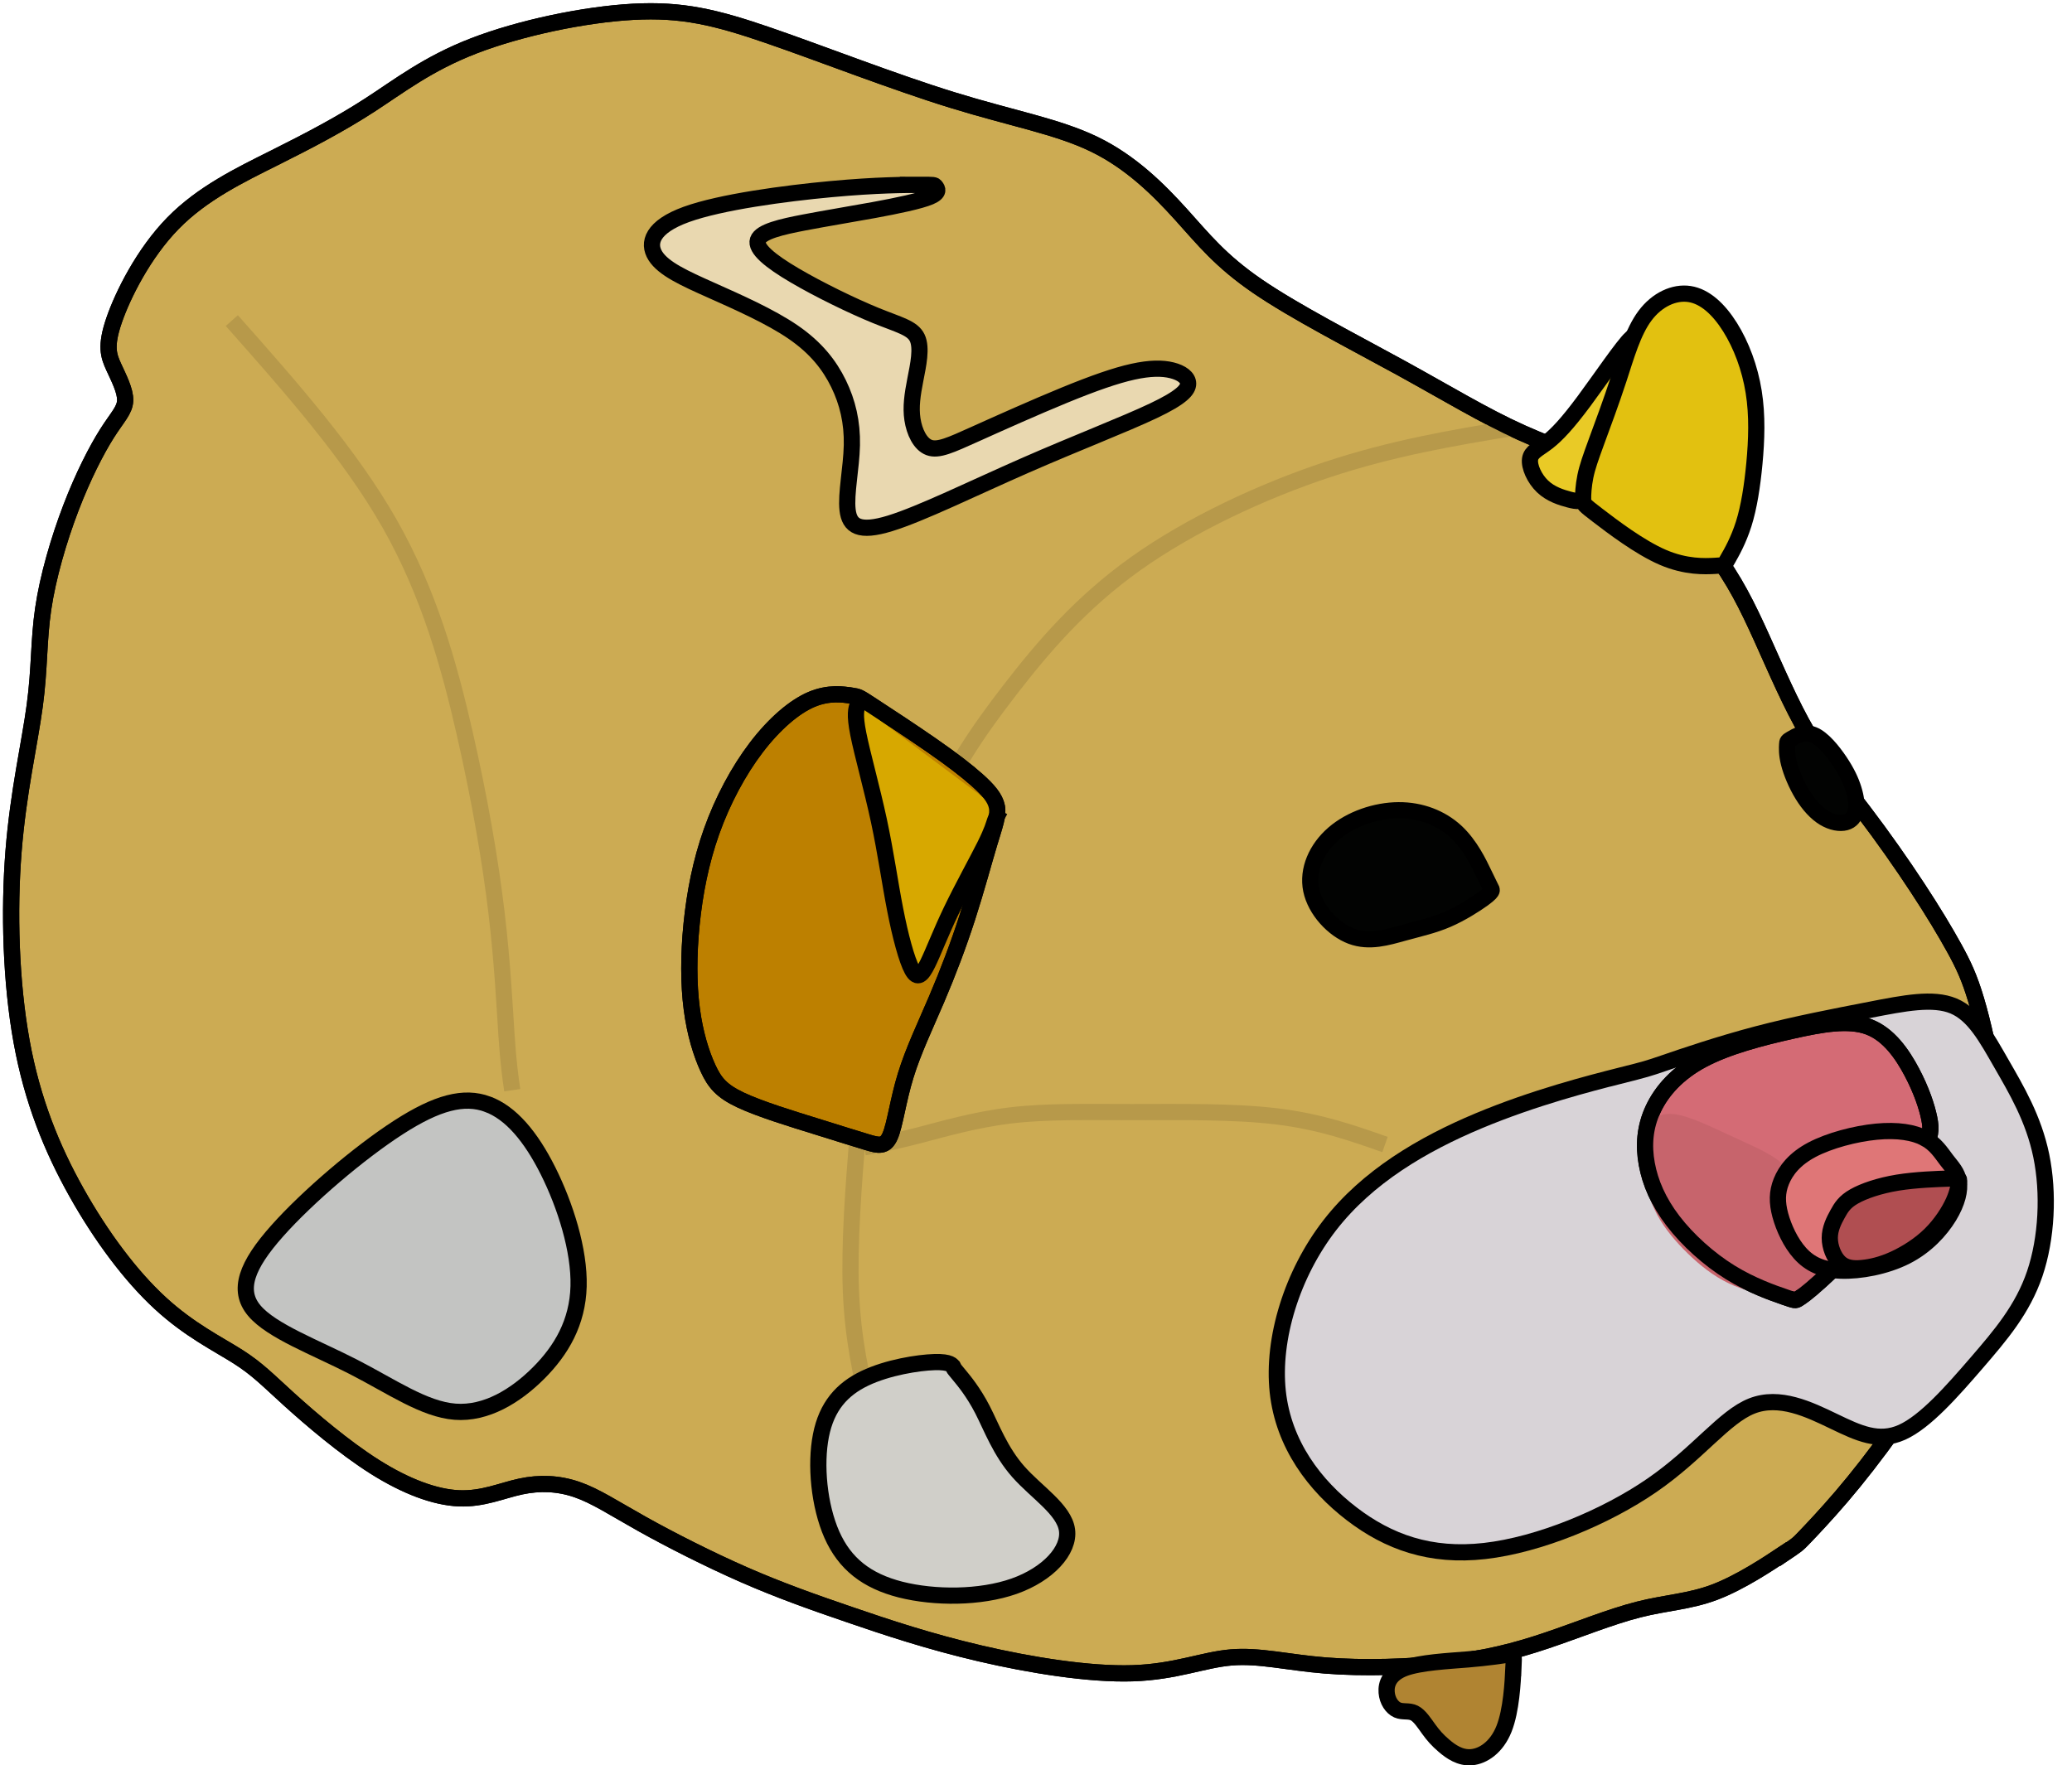
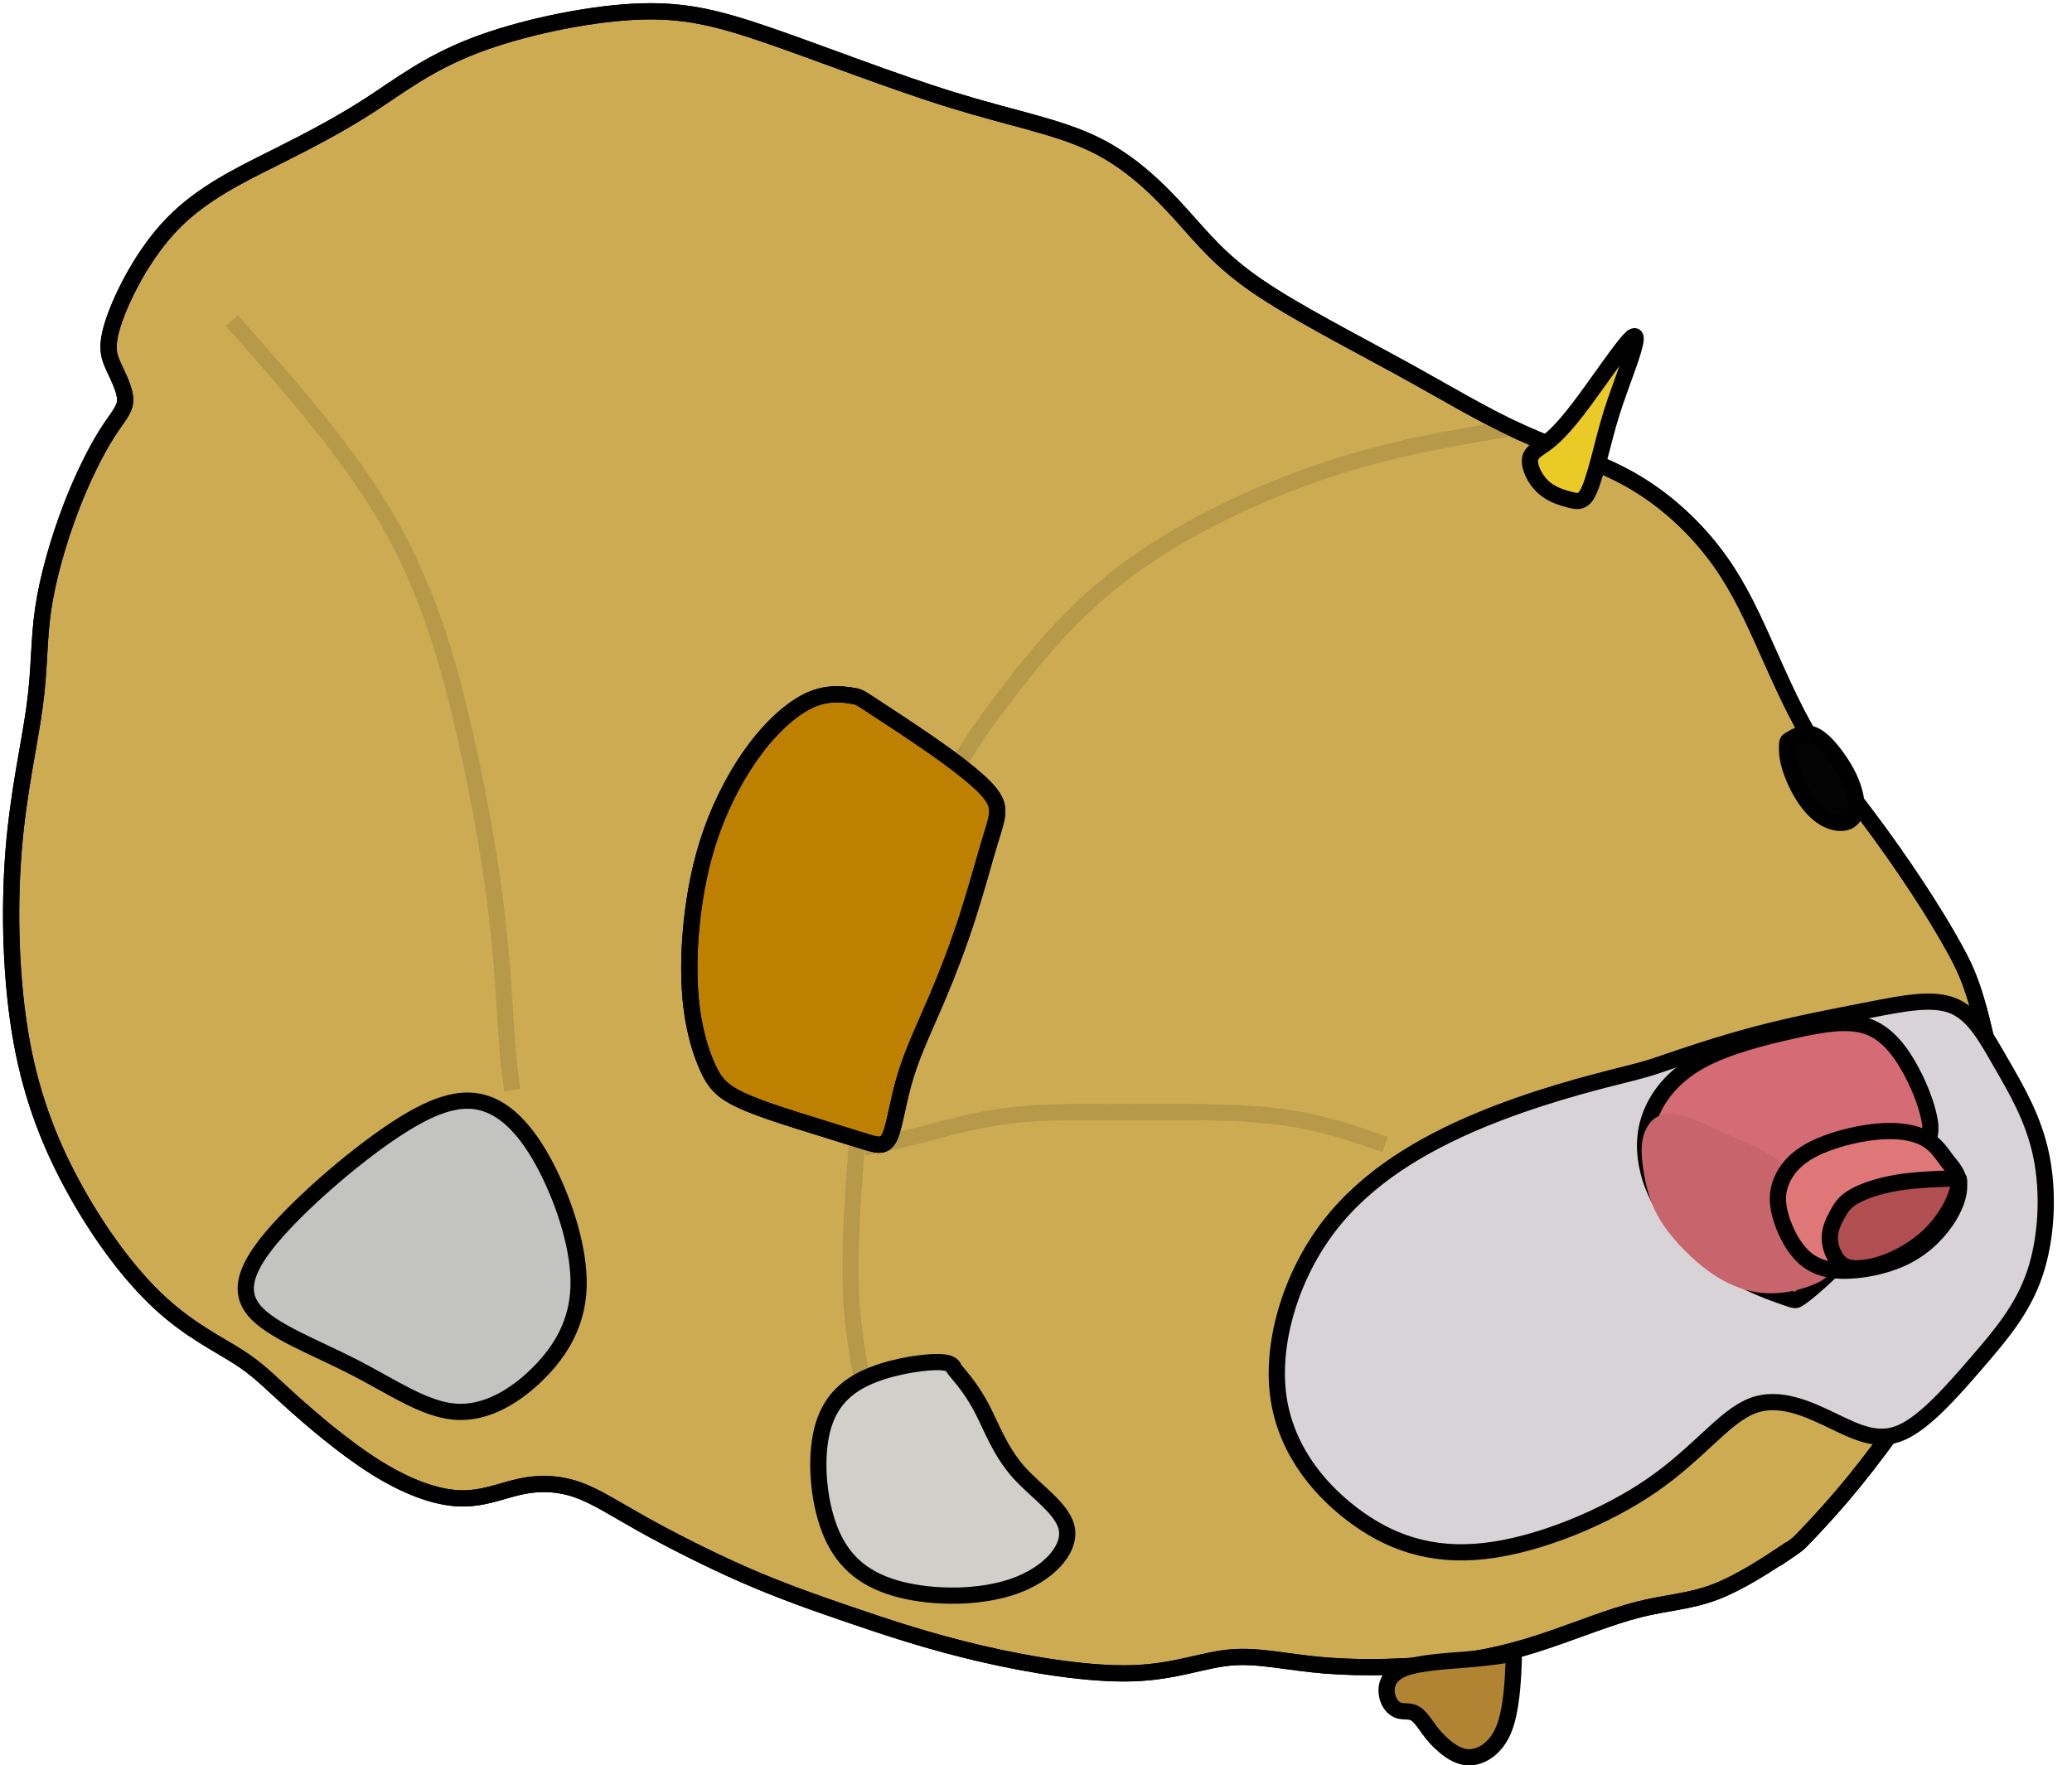
<svg xmlns="http://www.w3.org/2000/svg" xmlns:ns1="http://sodipodi.sourceforge.net/DTD/sodipodi-0.dtd" xmlns:ns2="http://www.inkscape.org/namespaces/inkscape" width="33.867mm" height="28.861mm" viewBox="0 0 33.867 28.861" version="1.1" id="svg8" ns1:docname="zhuzhu.svg" ns2:export-filename="/home/heatingdevice/zhuzhu.png" ns2:export-xdpi="1437.8773" ns2:export-ydpi="1437.8773" ns2:version="0.92.4 5da689c313, 2019-01-14">
  <defs id="defs2">
    <ns2:path-effect effect="bspline" id="path-effect1065" is_visible="true" weight="33.333" steps="2" helper_size="0" apply_no_weight="true" apply_with_weight="true" only_selected="false" />
    <ns2:path-effect effect="bspline" id="path-effect1032" is_visible="true" weight="33.333" steps="2" helper_size="0" apply_no_weight="true" apply_with_weight="true" only_selected="false" />
    <ns2:path-effect effect="bspline" id="path-effect951" is_visible="true" weight="33.333" steps="2" helper_size="0" apply_no_weight="true" apply_with_weight="true" only_selected="false" />
    <ns2:path-effect effect="bspline" id="path-effect947" is_visible="true" weight="33.333" steps="2" helper_size="0" apply_no_weight="true" apply_with_weight="true" only_selected="false" />
    <ns2:path-effect effect="bspline" id="path-effect120" is_visible="true" weight="33.333" steps="2" helper_size="0" apply_no_weight="true" apply_with_weight="true" only_selected="false" />
    <ns2:path-effect effect="bspline" id="path-effect98" is_visible="true" weight="33.333" steps="2" helper_size="0" apply_no_weight="true" apply_with_weight="true" only_selected="false" />
    <ns2:path-effect effect="bspline" id="path-effect75" is_visible="true" weight="33.333" steps="2" helper_size="0" apply_no_weight="true" apply_with_weight="true" only_selected="false" />
    <ns2:path-effect effect="bspline" id="path-effect71" is_visible="true" weight="33.333" steps="2" helper_size="0" apply_no_weight="true" apply_with_weight="true" only_selected="false" />
    <ns2:path-effect effect="bspline" id="path-effect67" is_visible="true" weight="33.333" steps="2" helper_size="0" apply_no_weight="true" apply_with_weight="true" only_selected="false" />
    <ns2:path-effect effect="bspline" id="path-effect63" is_visible="true" weight="33.333" steps="2" helper_size="0" apply_no_weight="true" apply_with_weight="true" only_selected="false" />
    <ns2:path-effect effect="bspline" id="path-effect59" is_visible="true" weight="33.333" steps="2" helper_size="0" apply_no_weight="true" apply_with_weight="true" only_selected="false" />
    <ns2:path-effect effect="bspline" id="path-effect55" is_visible="true" weight="33.333" steps="2" helper_size="0" apply_no_weight="true" apply_with_weight="true" only_selected="false" />
    <ns2:path-effect effect="bspline" id="path-effect51" is_visible="true" weight="33.333" steps="2" helper_size="0" apply_no_weight="true" apply_with_weight="true" only_selected="false" />
    <ns2:path-effect effect="bspline" id="path-effect47" is_visible="true" weight="33.333" steps="2" helper_size="0" apply_no_weight="true" apply_with_weight="true" only_selected="false" />
    <ns2:path-effect effect="bspline" id="path-effect43" is_visible="true" weight="33.333" steps="2" helper_size="0" apply_no_weight="true" apply_with_weight="true" only_selected="false" />
    <ns2:path-effect effect="bspline" id="path-effect39" is_visible="true" weight="33.333" steps="2" helper_size="0" apply_no_weight="true" apply_with_weight="true" only_selected="false" />
    <ns2:path-effect effect="bspline" id="path-effect35" is_visible="true" weight="33.333" steps="2" helper_size="0" apply_no_weight="true" apply_with_weight="true" only_selected="false" />
    <ns2:path-effect effect="bspline" id="path-effect31" is_visible="true" weight="33.333" steps="2" helper_size="0" apply_no_weight="true" apply_with_weight="true" only_selected="false" />
    <ns2:path-effect effect="bspline" id="path-effect27" is_visible="true" weight="33.333" steps="2" helper_size="0" apply_no_weight="true" apply_with_weight="true" only_selected="false" />
    <ns2:path-effect effect="bspline" id="path-effect23" is_visible="true" weight="33.333" steps="2" helper_size="0" apply_no_weight="true" apply_with_weight="true" only_selected="false" />
    <ns2:path-effect effect="bspline" id="path-effect75-3" is_visible="true" weight="33.333" steps="2" helper_size="0" apply_no_weight="true" apply_with_weight="true" only_selected="false" />
    <ns2:path-effect effect="bspline" id="path-effect51-7" is_visible="true" weight="33.333" steps="2" helper_size="0" apply_no_weight="true" apply_with_weight="true" only_selected="false" />
    <ns2:path-effect effect="bspline" id="path-effect23-6" is_visible="true" weight="33.333" steps="2" helper_size="0" apply_no_weight="true" apply_with_weight="true" only_selected="false" />
  </defs>
  <ns1:namedview id="base" pagecolor="#ffffff" bordercolor="#666666" borderopacity="1.0" ns2:pageopacity="0.0" ns2:pageshadow="2" ns2:zoom="4" ns2:cx="87.002378" ns2:cy="18.562123" ns2:document-units="mm" ns2:current-layer="layer1" showgrid="false" ns2:snap-global="false" ns2:object-paths="true" ns2:window-width="1366" ns2:window-height="711" ns2:window-x="0" ns2:window-y="0" ns2:window-maximized="1" ns2:pagecheckerboard="true" fit-margin-top="0" fit-margin-left="0" fit-margin-right="0" fit-margin-bottom="0" />
  <g ns2:label="Layer 1" ns2:groupmode="layer" id="layer1" transform="translate(-69.245,-99.64)">
    <path style="fill:#ccab53;fill-opacity:1;stroke:#000000;stroke-width:0.265px;stroke-linecap:butt;stroke-linejoin:miter;stroke-opacity:1" d="m 98.392,125.043 c -0.231,0.154 -0.694,0.463 -1.113,0.623 -0.419,0.16 -0.794,0.171 -1.251,0.287 -0.458,0.116 -0.997,0.336 -1.505,0.507 -0.507,0.171 -0.981,0.292 -1.604,0.364 -0.623,0.072 -1.394,0.094 -2.012,0.044 -0.617,-0.05 -1.08,-0.171 -1.538,-0.132 -0.458,0.038 -0.909,0.237 -1.615,0.259 -0.706,0.022 -1.664,-0.132 -2.491,-0.325 -0.827,-0.193 -1.521,-0.424 -2.133,-0.634 -0.612,-0.209 -1.141,-0.397 -1.72,-0.65 -0.579,-0.254 -1.207,-0.573 -1.67,-0.832 -0.463,-0.259 -0.761,-0.458 -1.064,-0.562 -0.303,-0.105 -0.612,-0.116 -0.92,-0.05 -0.309,0.066 -0.617,0.209 -1.009,0.193 -0.392,-0.017 -0.865,-0.193 -1.373,-0.513 -0.507,-0.32 -1.047,-0.783 -1.4,-1.102 -0.353,-0.32 -0.518,-0.496 -0.838,-0.7 -0.32,-0.204 -0.794,-0.435 -1.273,-0.877 -0.48,-0.441 -0.965,-1.091 -1.367,-1.808 -0.402,-0.717 -0.722,-1.499 -0.898,-2.469 -0.176,-0.97 -0.209,-2.128 -0.132,-3.103 0.077,-0.976 0.265,-1.77 0.347,-2.387 0.083,-0.617 0.061,-1.058 0.138,-1.582 0.077,-0.524 0.254,-1.13 0.452,-1.648 0.198,-0.518 0.419,-0.948 0.59,-1.218 0.171,-0.27 0.292,-0.38 0.298,-0.54 0.005,-0.16 -0.105,-0.369 -0.188,-0.551 -0.083,-0.182 -0.138,-0.336 0.005,-0.755 0.143,-0.419 0.485,-1.103 0.965,-1.593 0.479,-0.49 1.097,-0.788 1.659,-1.069 0.562,-0.281 1.069,-0.546 1.554,-0.86 0.485,-0.314 0.948,-0.678 1.703,-0.97 0.755,-0.292 1.803,-0.513 2.602,-0.557 0.799,-0.044 1.351,0.088 2.216,0.386 0.865,0.298 2.045,0.761 3.01,1.058 0.965,0.298 1.714,0.43 2.315,0.722 0.601,0.292 1.053,0.744 1.417,1.147 0.364,0.402 0.639,0.755 1.251,1.174 0.612,0.419 1.56,0.904 2.332,1.328 0.772,0.424 1.367,0.788 1.979,1.064 0.612,0.276 1.24,0.463 1.786,0.772 0.546,0.309 1.009,0.739 1.35,1.18 0.342,0.441 0.562,0.893 0.794,1.406 0.232,0.513 0.474,1.086 0.755,1.565 0.281,0.48 0.601,0.865 0.915,1.279 0.314,0.413 0.623,0.854 0.876,1.24 0.254,0.386 0.452,0.717 0.601,0.987 0.149,0.27 0.248,0.48 0.358,0.849 0.11,0.369 0.231,0.898 0.292,1.4 0.061,0.502 0.061,0.976 -0.039,1.637 -0.099,0.662 -0.298,1.51 -0.584,2.216 -0.287,0.706 -0.661,1.268 -0.992,1.731 -0.331,0.463 -0.617,0.827 -0.876,1.13 -0.259,0.303 -0.49,0.546 -0.606,0.667 -0.116,0.121 -0.116,0.121 -0.347,0.276 z" id="path73" ns2:connector-curvature="0" ns2:path-effect="#path-effect75" ns2:original-d="m 98.623436,124.88854 c -0.462756,0.30842 -0.925777,0.6171 -1.389062,0.92604 -0.374809,0.0108 -0.749388,0.0218 -1.124479,0.0331 -0.540319,0.22039 -1.080117,0.44071 -1.620573,0.66146 -0.474062,0.12108 -0.947825,0.24227 -1.422136,0.3638 -0.771943,0.0218 -1.543137,0.0438 -2.315104,0.0661 -0.46292,-0.12157 -0.925777,-0.2428 -1.389062,-0.3638 -0.451911,0.19825 -0.90373,0.39661 -1.35599,0.59531 -0.959527,-0.15471 -1.917964,-0.30894 -2.877344,-0.46302 -0.694422,-0.23183 -1.388797,-0.46329 -2.083593,-0.69453 -0.529024,-0.18772 -1.058069,-0.37509 -1.5875,-0.56224 -0.628301,-0.32006 -1.256507,-0.63967 -1.885157,-0.95912 -0.297439,-0.19873 -0.595047,-0.39714 -0.892968,-0.59531 -0.308481,-0.0113 -0.617096,-0.0223 -0.926042,-0.0331 -0.308671,0.14317 -0.617096,0.28637 -0.926042,0.42995 -0.47427,-0.17684 -0.947824,-0.35305 -1.422135,-0.52917 -0.540091,-0.46343 -1.080116,-0.92631 -1.620573,-1.38906 -0.165105,-0.17666 -0.330464,-0.35304 -0.496094,-0.52917 -0.473757,-0.23176 -0.947824,-0.46328 -1.422135,-0.69453 -0.484918,-0.65085 -0.969875,-1.30113 -1.455208,-1.9513 -0.319419,-0.78294 -0.639146,-1.56572 -0.959115,-2.34818 -0.0328,-1.15762 -0.06588,-2.31537 -0.09922,-3.47266 0.187638,-0.79383 0.375092,-1.58776 0.56224,-2.38125 -0.02178,-0.44106 -0.04383,-0.8822 -0.06615,-1.32291 0.176554,-0.60626 0.353042,-1.21294 0.529167,-1.81901 0.220636,-0.42999 0.441237,-0.86016 0.661458,-1.28985 0.121444,-0.11042 0.2428,-0.22075 0.363802,-0.33073 -0.109728,-0.20924 -0.22022,-0.41918 -0.330729,-0.62838 -0.05483,-0.15453 -0.109979,-0.30894 -0.165365,-0.46302 0.341683,-0.6831 0.683771,-1.36728 1.025261,-2.05052 0.617339,-0.29778 1.234988,-0.59558 1.852083,-0.89297 0.507122,-0.26471 1.0145,-0.52943 1.521354,-0.79375 0.462997,-0.36384 0.926307,-0.72787 1.389063,-1.09141 1.046914,-0.22061 2.094883,-0.441233 3.141927,-0.661456 0.551317,0.13199 1.102696,0.264318 1.653646,0.396876 1.179459,0.4626 2.359466,0.92578 3.538802,1.38906 0.749829,0.13201 1.499571,0.26432 2.248958,0.39688 0.452133,0.4516 0.904258,0.90373 1.35599,1.35599 0.275873,0.35251 0.551479,0.70529 0.826822,1.05833 0.948452,0.48485 1.896446,0.96987 2.844271,1.45521 0.595514,0.3635 1.19089,0.72734 1.785938,1.0914 0.62857,0.18713 1.257035,0.37457 1.885156,0.56224 0.463161,0.42957 0.926306,0.85963 1.389062,1.28985 0.220748,0.45172 0.441238,0.90373 0.661459,1.35599 0.242858,0.57314 0.485333,1.14626 0.727604,1.71979 0.320043,0.38567 0.639675,0.77144 0.959114,1.15755 0.308973,0.44074 0.617633,0.88168 0.926043,1.32292 0.19873,0.3305 0.39714,0.66119 0.59532,0.99218 0.0995,0.20925 0.1987,0.41867 0.29765,0.62839 0.1216,0.52919 0.2428,1.05807 0.3638,1.5875 2.7e-4,0.47396 2.7e-4,0.94783 0,1.42214 -0.19828,0.84908 -0.39661,1.69747 -0.59531,2.54661 -0.3747,0.56218 -0.74938,1.12421 -1.12448,1.68672 -0.286524,0.36373 -0.573002,0.72734 -0.859898,1.0914 -0.231431,0.24247 -0.462756,0.48481 -0.694531,0.72761 z" />
    <path style="fill:none;stroke:#b7994a;stroke-width:0.265px;stroke-linecap:butt;stroke-linejoin:miter;stroke-opacity:1" d="m 91.883,118.351 c -0.53,-0.187 -1.06,-0.374 -1.769,-0.46 -0.709,-0.086 -1.598,-0.07 -2.362,-0.07 -0.764,0 -1.403,-0.016 -1.988,0.054 -0.585,0.07 -1.115,0.226 -1.504,0.327 -0.39,0.101 -0.639,0.148 -0.889,0.195" id="path945" ns2:connector-curvature="0" ns2:path-effect="#path-effect947" ns2:original-d="m 91.882968,118.35101 c -0.52982,-0.18735 -1.059905,-0.37444 -1.590254,-0.56127 -0.888662,0.0153 -1.777078,0.0309 -2.666014,0.0468 -0.639148,-0.0159 -1.278174,-0.0314 -1.917658,-0.0468 -0.530034,0.15571 -1.059905,0.31155 -1.590254,0.46773 -0.249335,0.0465 -0.498639,0.0933 -0.748355,0.14031" />
    <path style="fill:none;stroke:#b7994a;stroke-width:0.265px;stroke-linecap:butt;stroke-linejoin:miter;stroke-opacity:1" d="m 93.955,106.638 c -0.971,0.162 -1.942,0.325 -3.013,0.679 -1.07,0.354 -2.239,0.9 -3.136,1.539 -0.897,0.639 -1.52,1.372 -2.05,2.058 -0.53,0.686 -0.967,1.325 -1.341,2.206 -0.374,0.881 -0.686,2.003 -0.865,2.861 -0.179,0.858 -0.226,1.45 -0.288,2.23 -0.062,0.78 -0.14,1.746 -0.109,2.533 0.031,0.787 0.171,1.395 0.312,2.004" id="path96" ns2:connector-curvature="0" ns2:path-effect="#path-effect98" ns2:original-d="m 93.95499,106.63809 c -0.971043,0.16227 -1.94235,0.3248 -2.913921,0.4876 -1.169401,0.54558 -2.338344,1.09109 -3.507913,1.63703 -0.623534,0.7327 -1.246993,1.46526 -1.870886,2.19829 -0.436445,0.6392 -0.872816,1.27817 -1.309621,1.91766 -0.311698,1.1228 -0.623364,2.2448 -0.935443,3.36759 -0.04652,0.59235 -0.09328,1.18463 -0.140317,1.77735 -0.07773,0.96682 -0.155643,1.93298 -0.233861,2.89987 0.140622,0.60795 0.280898,1.21581 0.42095,1.82411" />
    <path style="fill:none;fill-opacity:1;stroke:#000000;stroke-width:0.265px;stroke-linecap:butt;stroke-linejoin:miter;stroke-opacity:1" d="m 98.392,125.043 c -0.231,0.154 -0.694,0.463 -1.113,0.623 -0.419,0.16 -0.794,0.171 -1.251,0.287 -0.458,0.116 -0.997,0.336 -1.505,0.507 -0.507,0.171 -0.981,0.292 -1.604,0.364 -0.623,0.072 -1.394,0.094 -2.012,0.044 -0.617,-0.05 -1.08,-0.171 -1.538,-0.132 -0.458,0.038 -0.909,0.237 -1.615,0.259 -0.706,0.022 -1.664,-0.132 -2.491,-0.325 -0.827,-0.193 -1.521,-0.424 -2.133,-0.634 -0.612,-0.209 -1.141,-0.397 -1.72,-0.65 -0.579,-0.254 -1.207,-0.573 -1.67,-0.832 -0.463,-0.259 -0.761,-0.458 -1.064,-0.562 -0.303,-0.105 -0.612,-0.116 -0.92,-0.05 -0.309,0.066 -0.617,0.209 -1.009,0.193 -0.392,-0.017 -0.865,-0.193 -1.373,-0.513 -0.507,-0.32 -1.047,-0.783 -1.4,-1.102 -0.353,-0.32 -0.518,-0.496 -0.838,-0.7 -0.32,-0.204 -0.794,-0.435 -1.273,-0.877 -0.48,-0.441 -0.965,-1.091 -1.367,-1.808 -0.402,-0.717 -0.722,-1.499 -0.898,-2.469 -0.176,-0.97 -0.209,-2.128 -0.132,-3.103 0.077,-0.976 0.265,-1.77 0.347,-2.387 0.083,-0.617 0.061,-1.058 0.138,-1.582 0.077,-0.524 0.254,-1.13 0.452,-1.648 0.198,-0.518 0.419,-0.948 0.59,-1.218 0.171,-0.27 0.292,-0.38 0.298,-0.54 0.005,-0.16 -0.105,-0.369 -0.188,-0.551 -0.083,-0.182 -0.138,-0.336 0.005,-0.755 0.143,-0.419 0.485,-1.103 0.965,-1.593 0.479,-0.49 1.097,-0.788 1.659,-1.069 0.562,-0.281 1.069,-0.546 1.554,-0.86 0.485,-0.314 0.948,-0.678 1.703,-0.97 0.755,-0.292 1.803,-0.513 2.602,-0.557 0.799,-0.044 1.351,0.088 2.216,0.386 0.865,0.298 2.045,0.761 3.01,1.058 0.965,0.298 1.714,0.43 2.315,0.722 0.601,0.292 1.053,0.744 1.417,1.147 0.364,0.402 0.639,0.755 1.251,1.174 0.612,0.419 1.56,0.904 2.332,1.328 0.772,0.424 1.367,0.788 1.979,1.064 0.612,0.276 1.24,0.463 1.786,0.772 0.546,0.309 1.009,0.739 1.35,1.18 0.342,0.441 0.562,0.893 0.794,1.406 0.232,0.513 0.474,1.086 0.755,1.565 0.281,0.48 0.601,0.865 0.915,1.279 0.314,0.413 0.623,0.854 0.876,1.24 0.254,0.386 0.452,0.717 0.601,0.987 0.149,0.27 0.248,0.48 0.358,0.849 0.11,0.369 0.231,0.898 0.292,1.4 0.061,0.502 0.061,0.976 -0.039,1.637 -0.099,0.662 -0.298,1.51 -0.584,2.216 -0.287,0.706 -0.661,1.268 -0.992,1.731 -0.331,0.463 -0.617,0.827 -0.876,1.13 -0.259,0.303 -0.49,0.546 -0.606,0.667 -0.116,0.121 -0.116,0.121 -0.347,0.276 z" id="path73-6" ns2:connector-curvature="0" ns2:path-effect="#path-effect75-3" ns2:original-d="m 98.623436,124.88854 c -0.462756,0.30842 -0.925777,0.6171 -1.389062,0.92604 -0.374809,0.0108 -0.749388,0.0218 -1.124479,0.0331 -0.540319,0.22039 -1.080117,0.44071 -1.620573,0.66146 -0.474062,0.12108 -0.947825,0.24227 -1.422136,0.3638 -0.771943,0.0218 -1.543137,0.0438 -2.315104,0.0661 -0.46292,-0.12157 -0.925777,-0.2428 -1.389062,-0.3638 -0.451911,0.19825 -0.90373,0.39661 -1.35599,0.59531 -0.959527,-0.15471 -1.917964,-0.30894 -2.877344,-0.46302 -0.694422,-0.23183 -1.388797,-0.46329 -2.083593,-0.69453 -0.529024,-0.18772 -1.058069,-0.37509 -1.5875,-0.56224 -0.628301,-0.32006 -1.256507,-0.63967 -1.885157,-0.95912 -0.297439,-0.19873 -0.595047,-0.39714 -0.892968,-0.59531 -0.308481,-0.0113 -0.617096,-0.0223 -0.926042,-0.0331 -0.308671,0.14317 -0.617096,0.28637 -0.926042,0.42995 -0.47427,-0.17684 -0.947824,-0.35305 -1.422135,-0.52917 -0.540091,-0.46343 -1.080116,-0.92631 -1.620573,-1.38906 -0.165105,-0.17666 -0.330464,-0.35304 -0.496094,-0.52917 -0.473757,-0.23176 -0.947824,-0.46328 -1.422135,-0.69453 -0.484918,-0.65085 -0.969875,-1.30113 -1.455208,-1.9513 -0.319419,-0.78294 -0.639146,-1.56572 -0.959115,-2.34818 -0.0328,-1.15762 -0.06588,-2.31537 -0.09922,-3.47266 0.187638,-0.79383 0.375092,-1.58776 0.56224,-2.38125 -0.02178,-0.44106 -0.04383,-0.8822 -0.06615,-1.32291 0.176554,-0.60626 0.353042,-1.21294 0.529167,-1.81901 0.220636,-0.42999 0.441237,-0.86016 0.661458,-1.28985 0.121444,-0.11042 0.2428,-0.22075 0.363802,-0.33073 -0.109728,-0.20924 -0.22022,-0.41918 -0.330729,-0.62838 -0.05483,-0.15453 -0.109979,-0.30894 -0.165365,-0.46302 0.341683,-0.6831 0.683771,-1.36728 1.025261,-2.05052 0.617339,-0.29778 1.234988,-0.59558 1.852083,-0.89297 0.507122,-0.26471 1.0145,-0.52943 1.521354,-0.79375 0.462997,-0.36384 0.926307,-0.72787 1.389063,-1.09141 1.046914,-0.22061 2.094883,-0.441233 3.141927,-0.661456 0.551317,0.13199 1.102696,0.264318 1.653646,0.396876 1.179459,0.4626 2.359466,0.92578 3.538802,1.38906 0.749829,0.13201 1.499571,0.26432 2.248958,0.39688 0.452133,0.4516 0.904258,0.90373 1.35599,1.35599 0.275873,0.35251 0.551479,0.70529 0.826822,1.05833 0.948452,0.48485 1.896446,0.96987 2.844271,1.45521 0.595514,0.3635 1.19089,0.72734 1.785938,1.0914 0.62857,0.18713 1.257035,0.37457 1.885156,0.56224 0.463161,0.42957 0.926306,0.85963 1.389062,1.28985 0.220748,0.45172 0.441238,0.90373 0.661459,1.35599 0.242858,0.57314 0.485333,1.14626 0.727604,1.71979 0.320043,0.38567 0.639675,0.77144 0.959114,1.15755 0.308973,0.44074 0.617633,0.88168 0.926043,1.32292 0.19873,0.3305 0.39714,0.66119 0.59532,0.99218 0.0995,0.20925 0.1987,0.41867 0.29765,0.62839 0.1216,0.52919 0.2428,1.05807 0.3638,1.5875 2.7e-4,0.47396 2.7e-4,0.94783 0,1.42214 -0.19828,0.84908 -0.39661,1.69747 -0.59531,2.54661 -0.3747,0.56218 -0.74938,1.12421 -1.12448,1.68672 -0.286524,0.36373 -0.573002,0.72734 -0.859898,1.0914 -0.231431,0.24247 -0.462756,0.48481 -0.694531,0.72761 z" />
    <path style="fill:#b08432;fill-opacity:0.998;stroke:#000000;stroke-width:0.265px;stroke-linecap:butt;stroke-linejoin:miter;stroke-opacity:1" d="m 93.982,126.906 c -0.011,0.231 -0.033,0.694 -0.154,0.998 -0.121,0.303 -0.342,0.446 -0.529,0.463 -0.188,0.017 -0.342,-0.093 -0.452,-0.187 -0.11,-0.094 -0.176,-0.171 -0.248,-0.27 -0.072,-0.099 -0.149,-0.221 -0.237,-0.265 -0.088,-0.044 -0.187,-0.011 -0.276,-0.05 -0.088,-0.039 -0.165,-0.149 -0.176,-0.287 -0.011,-0.138 0.044,-0.303 0.297,-0.397 0.253,-0.093 0.706,-0.116 1.037,-0.143 0.331,-0.028 0.54,-0.061 0.645,-0.077 0.105,-0.017 0.105,-0.017 0.094,0.215 z" id="path69" ns2:connector-curvature="0" ns2:path-effect="#path-effect71" ns2:original-d="m 93.993228,126.67448 c -0.02178,0.46275 -0.04383,0.92577 -0.06615,1.38906 -0.220353,0.14314 -0.440708,0.28637 -0.661458,0.42995 -0.154289,-0.11066 -0.308417,-0.22075 -0.463021,-0.33073 -0.0659,-0.0775 -0.132027,-0.15461 -0.198437,-0.23151 -0.07688,-0.1215 -0.154075,-0.2428 -0.231511,-0.36381 -0.0989,0.0328 -0.198173,0.0659 -0.297656,0.0992 -0.07715,-0.11086 -0.154075,-0.22075 -0.231511,-0.33073 0.05536,-0.16554 0.110509,-0.33099 0.165365,-0.49609 0.451392,-0.0223 0.904259,-0.0444 1.35599,-0.0661 0.209597,-0.0333 0.419187,-0.0664 0.628385,-0.0992 z" />
    <path style="fill:#bd8000;fill-opacity:1;stroke:#000000;stroke-width:0.265px;stroke-linecap:butt;stroke-linejoin:miter;stroke-opacity:1" d="m 83.156,111.012 c -0.121,-0.019 -0.364,-0.058 -0.648,0.063 -0.284,0.121 -0.609,0.402 -0.901,0.785 -0.292,0.383 -0.551,0.868 -0.73,1.37 -0.179,0.502 -0.278,1.02 -0.328,1.519 -0.05,0.499 -0.05,0.978 0.003,1.384 0.052,0.405 0.157,0.736 0.265,0.97 0.108,0.234 0.218,0.372 0.535,0.521 0.317,0.149 0.841,0.309 1.232,0.43 0.391,0.121 0.65,0.204 0.835,0.259 0.185,0.055 0.295,0.083 0.375,-0.102 0.08,-0.184 0.129,-0.582 0.254,-0.987 0.124,-0.405 0.323,-0.819 0.507,-1.251 0.185,-0.433 0.356,-0.885 0.502,-1.337 0.146,-0.452 0.267,-0.904 0.358,-1.207 0.091,-0.303 0.152,-0.458 0.124,-0.601 -0.028,-0.143 -0.144,-0.276 -0.32,-0.433 -0.176,-0.157 -0.413,-0.339 -0.747,-0.571 -0.334,-0.232 -0.763,-0.513 -0.978,-0.653 -0.215,-0.141 -0.215,-0.141 -0.336,-0.16 z" id="path49" ns2:connector-curvature="0" ns2:path-effect="#path-effect51" ns2:original-d="m 83.277603,111.03099 c -0.242271,-0.0388 -0.484804,-0.0774 -0.727604,-0.11576 -0.325244,0.28111 -0.650169,0.56198 -0.975651,0.84336 -0.259032,0.48523 -0.517877,0.96988 -0.777214,1.45521 -0.09902,0.51821 -0.198173,1.03602 -0.297656,1.55443 2.65e-4,0.47957 2.65e-4,0.95885 0,1.43867 0.105053,0.33065 0.209727,0.66119 0.314193,0.99219 0.110561,0.13761 0.22075,0.27534 0.330729,0.41341 0.524042,0.15962 1.047573,0.31944 1.570964,0.47955 0.259252,0.0824 0.518406,0.1651 0.777213,0.24805 0.110437,0.0273 0.22075,0.0549 0.330729,0.0827 0.04979,-0.39646 0.09948,-0.79401 0.148828,-1.19062 0.198557,-0.41337 0.39714,-0.82709 0.595313,-1.24024 0.171011,-0.45191 0.342019,-0.90425 0.51263,-1.35599 0.121446,-0.45194 0.2428,-0.90425 0.363802,-1.35598 0.06086,-0.1545 0.121531,-0.30895 0.181901,-0.46303 -0.11525,-0.13228 -0.231246,-0.26484 -0.347265,-0.39687 -0.236726,-0.18214 -0.473782,-0.36407 -0.711068,-0.5457 -0.429752,-0.28143 -0.859631,-0.56251 -1.289844,-0.84336 z" />
    <path style="fill:#d8d3d7;fill-opacity:1;stroke:#000000;stroke-width:0.265px;stroke-linecap:butt;stroke-linejoin:miter;stroke-opacity:1" d="m 95.704,117.231 c -0.46,0.117 -1.38,0.351 -2.292,0.733 -0.912,0.382 -1.816,0.912 -2.432,1.707 -0.616,0.795 -0.943,1.855 -0.85,2.721 0.094,0.866 0.608,1.536 1.208,1.996 0.6,0.46 1.286,0.709 2.175,0.608 0.889,-0.101 1.98,-0.554 2.736,-1.076 0.756,-0.522 1.177,-1.115 1.629,-1.294 0.452,-0.179 0.936,0.055 1.341,0.25 0.405,0.195 0.733,0.351 1.115,0.179 0.382,-0.172 0.819,-0.671 1.216,-1.13 0.397,-0.46 0.756,-0.881 0.953,-1.461 0.197,-0.58 0.232,-1.321 0.107,-1.929 -0.125,-0.608 -0.409,-1.084 -0.653,-1.509 -0.244,-0.425 -0.446,-0.799 -0.781,-0.94 -0.335,-0.14 -0.803,-0.047 -1.364,0.062 -0.561,0.109 -1.216,0.234 -1.84,0.398 -0.624,0.164 -1.216,0.366 -1.512,0.468 -0.296,0.101 -0.296,0.101 -0.756,0.218 z" id="path53" ns2:connector-curvature="0" ns2:path-effect="#path-effect55" ns2:original-d="m 96.163576,117.11424 c -0.919589,0.2336 -1.839442,0.46746 -2.759559,0.70158 -0.904304,0.53 -1.808258,1.05991 -2.712786,1.59026 -0.327253,1.06027 -0.654545,2.12007 -0.982216,3.18051 0.514914,0.67033 1.029253,1.34053 1.543482,2.0112 0.686297,0.2492 1.372248,0.49864 2.057976,0.74835 1.091377,-0.45229 2.182966,-0.90452 3.274052,-1.35639 0.42109,-0.59254 0.842164,-1.18516 1.262849,-1.77734 0.48333,0.23348 0.966888,0.46746 1.449935,0.70158 0.327596,0.15561 0.655076,0.31155 0.982221,0.46772 0.43665,-0.49899 0.87334,-0.99807 1.30962,-1.49671 0.35865,-0.42097 0.71743,-0.84216 1.07576,-1.26284 0.0352,-0.7401 0.0702,-1.48093 0.10484,-2.221 -0.28415,-0.476 -0.56857,-0.95175 -0.85325,-1.42723 -0.20236,-0.37435 -0.40509,-0.74862 -0.60804,-1.12254 -0.46734,0.0933 -0.93518,0.18683 -1.403162,0.28064 -0.654974,0.12454 -1.309357,0.24918 -1.964431,0.37418 -0.592458,0.2025 -1.184629,0.40509 -1.777341,0.60803 z" ns1:nodetypes="ccccccccccccccccccc" />
    <path style="fill:#d46b75;fill-opacity:1;stroke:#000000;stroke-width:0.265px;stroke-linecap:butt;stroke-linejoin:miter;stroke-opacity:1" d="m 98.411,120.842 c -0.178,-0.061 -0.534,-0.184 -0.885,-0.401 -0.351,-0.217 -0.696,-0.529 -0.935,-0.841 -0.239,-0.312 -0.373,-0.624 -0.429,-0.93 -0.056,-0.306 -0.033,-0.607 0.106,-0.902 0.139,-0.295 0.396,-0.585 0.802,-0.802 0.406,-0.217 0.964,-0.362 1.459,-0.473 0.495,-0.111 0.93,-0.189 1.258,-0.067 0.328,0.122 0.551,0.446 0.707,0.741 0.156,0.295 0.245,0.562 0.284,0.752 0.039,0.189 0.028,0.301 -0.106,0.568 -0.134,0.268 -0.389,0.69 -0.712,1.091 -0.323,0.401 -0.713,0.779 -0.952,0.997 -0.239,0.217 -0.328,0.273 -0.373,0.301 -0.045,0.028 -0.045,0.028 -0.223,-0.033 z" id="path21" ns2:connector-curvature="0" ns2:path-effect="#path-effect23" ns2:original-d="m 98.589046,120.90279 c -0.356095,-0.12276 -0.712454,-0.24526 -1.069078,-0.3675 -0.34511,-0.31221 -0.690182,-0.62389 -1.035669,-0.93544 -0.133377,-0.31209 -0.267005,-0.62389 -0.400905,-0.93544 0.02252,-0.30082 0.04481,-0.60163 0.06682,-0.90204 0.256156,-0.28953 0.512529,-0.57935 0.7684,-0.86862 0.556538,-0.1449 1.113888,-0.28981 1.670434,-0.43432 0.434334,-0.0782 0.868891,-0.15617 1.302938,-0.23386 0.222834,0.32246 0.445714,0.64564 0.668174,0.96885 0.0894,0.26706 0.17844,0.53428 0.26727,0.80181 -0.0109,0.11117 -0.022,0.22246 -0.0334,0.33409 -0.25653,0.42401 -0.512,0.84609 -0.7684,1.26953 -0.389788,0.37864 -0.779271,0.757 -1.169303,1.13589 -0.08889,0.0555 -0.177914,0.1111 -0.267269,0.16705 z" />
    <path style="fill:#c7646c;stroke:none;stroke-width:0.265px;stroke-linecap:butt;stroke-linejoin:miter;stroke-opacity:1;fill-opacity:1" d="m 96.586,117.851 c 0.253,0.022 0.628,0.21 0.987,0.375 0.358,0.165 0.7,0.309 0.838,0.479 0.138,0.171 0.072,0.369 0.116,0.607 0.044,0.237 0.198,0.513 0.336,0.7 0.138,0.187 0.259,0.287 0.281,0.375 0.022,0.088 -0.055,0.165 -0.232,0.243 -0.177,0.077 -0.451,0.154 -0.722,0.154 -0.27,2e-5 -0.535,-0.077 -0.777,-0.209 -0.243,-0.132 -0.463,-0.32 -0.656,-0.518 -0.193,-0.198 -0.358,-0.408 -0.469,-0.645 -0.11,-0.237 -0.165,-0.502 -0.193,-0.722 -0.028,-0.22 -0.028,-0.397 0.039,-0.557 0.066,-0.16 0.199,-0.303 0.452,-0.281 z" id="path1063" ns2:connector-curvature="0" ns2:path-effect="#path-effect1065" ns2:original-d="m 96.464249,117.68573 c 0.375092,0.18715 0.749917,0.37456 1.124479,0.56224 0.341921,0.14301 0.683771,0.28636 1.025261,0.42994 -0.06585,0.1981 -0.132027,0.39662 -0.198438,0.59532 0.154853,0.27578 0.308946,0.55095 0.463021,0.82682 0.121571,0.099 0.2428,0.19817 0.363802,0.29766 -0.07689,0.0769 -0.154075,0.15407 -0.23151,0.23151 -0.276289,0.0772 -0.55095,0.15407 -0.826823,0.23151 -0.264621,-0.0775 -0.528902,-0.15461 -0.79375,-0.23151 -0.220366,-0.1878 -0.440709,-0.37509 -0.661459,-0.56224 -0.165118,-0.20975 -0.330464,-0.41919 -0.496093,-0.62839 -0.05485,-0.2648 -0.10998,-0.52943 -0.165365,-0.79375 2.65e-4,-0.17652 2.65e-4,-0.35304 0,-0.52916 0.132358,-0.14337 0.264848,-0.2869 0.396875,-0.42995 z" />
-     <path style="fill:none;fill-opacity:1;stroke:#000000;stroke-width:0.265px;stroke-linecap:butt;stroke-linejoin:miter;stroke-opacity:1" d="m 98.411,120.842 c -0.178,-0.061 -0.534,-0.184 -0.885,-0.401 -0.351,-0.217 -0.696,-0.529 -0.935,-0.841 -0.239,-0.312 -0.373,-0.624 -0.429,-0.93 -0.056,-0.306 -0.033,-0.607 0.106,-0.902 0.139,-0.295 0.396,-0.585 0.802,-0.802 0.406,-0.217 0.964,-0.362 1.459,-0.473 0.495,-0.111 0.93,-0.189 1.258,-0.067 0.328,0.122 0.551,0.446 0.707,0.741 0.156,0.295 0.245,0.562 0.284,0.752 0.039,0.189 0.028,0.301 -0.106,0.568 -0.134,0.268 -0.389,0.69 -0.712,1.091 -0.323,0.401 -0.713,0.779 -0.952,0.997 -0.239,0.217 -0.328,0.273 -0.373,0.301 -0.045,0.028 -0.045,0.028 -0.223,-0.033 z" id="path21-2" ns2:connector-curvature="0" ns2:path-effect="#path-effect23-6" ns2:original-d="m 98.589046,120.90279 c -0.356095,-0.12276 -0.712454,-0.24526 -1.069078,-0.3675 -0.34511,-0.31221 -0.690182,-0.62389 -1.035669,-0.93544 -0.133377,-0.31209 -0.267005,-0.62389 -0.400905,-0.93544 0.02252,-0.30082 0.04481,-0.60163 0.06682,-0.90204 0.256156,-0.28953 0.512529,-0.57935 0.7684,-0.86862 0.556538,-0.1449 1.113888,-0.28981 1.670434,-0.43432 0.434334,-0.0782 0.868891,-0.15617 1.302938,-0.23386 0.222834,0.32246 0.445714,0.64564 0.668174,0.96885 0.0894,0.26706 0.17844,0.53428 0.26727,0.80181 -0.0109,0.11117 -0.022,0.22246 -0.0334,0.33409 -0.25653,0.42401 -0.512,0.84609 -0.7684,1.26953 -0.389788,0.37864 -0.779271,0.757 -1.169303,1.13589 -0.08889,0.0555 -0.177914,0.1111 -0.267269,0.16705 z" />
    <path style="fill:#df7677;fill-opacity:1;stroke:#000000;stroke-width:0.265px;stroke-linecap:butt;stroke-linejoin:miter;stroke-opacity:1" d="m 100.705,118.247 c -0.178,-0.095 -0.445,-0.139 -0.791,-0.106 -0.345,0.033 -0.768,0.145 -1.052,0.295 -0.284,0.15 -0.429,0.339 -0.501,0.518 -0.072,0.178 -0.072,0.345 -0.017,0.551 0.056,0.206 0.167,0.451 0.323,0.624 0.156,0.173 0.356,0.273 0.668,0.284 0.312,0.011 0.735,-0.067 1.064,-0.234 0.328,-0.167 0.562,-0.423 0.702,-0.652 0.139,-0.228 0.184,-0.429 0.161,-0.573 -0.022,-0.145 -0.111,-0.234 -0.201,-0.351 -0.089,-0.117 -0.178,-0.262 -0.356,-0.356 z" id="path25" ns2:connector-curvature="0" ns2:path-effect="#path-effect27" ns2:original-d="m 100.79402,118.19668 c -0.267,-0.0448 -0.53428,-0.0893 -0.80181,-0.13363 -0.423251,0.11119 -0.846087,0.22246 -1.269529,0.33409 -0.144613,0.18919 -0.289276,0.37836 -0.434313,0.56794 2.65e-4,0.16704 2.65e-4,0.33383 0,0.50114 0.111802,0.24512 0.222988,0.48972 0.334087,0.73499 0.200813,0.10001 0.401169,0.20018 0.601355,0.30067 0.42322,-0.0782 0.84662,-0.15617 1.26953,-0.23386 0.23396,-0.25621 0.46799,-0.51253 0.70158,-0.7684 0.0448,-0.2005 0.0894,-0.40116 0.13364,-0.60135 -0.0887,-0.0892 -0.17792,-0.17845 -0.26727,-0.26727 -0.0888,-0.14504 -0.17792,-0.28981 -0.26727,-0.43432 z" />
    <path style="fill:#b04e51;fill-opacity:1;stroke:#000000;stroke-width:0.265px;stroke-linecap:butt;stroke-linejoin:miter;stroke-opacity:1" d="m 101.093,118.908 c -0.176,0.006 -0.529,0.017 -0.832,0.066 -0.303,0.05 -0.557,0.138 -0.711,0.226 -0.154,0.088 -0.209,0.176 -0.27,0.287 -0.061,0.11 -0.127,0.242 -0.127,0.391 -2.9e-5,0.149 0.066,0.314 0.161,0.403 0.095,0.089 0.217,0.103 0.366,0.089 0.148,-0.014 0.321,-0.054 0.519,-0.144 0.197,-0.09 0.419,-0.228 0.596,-0.402 0.177,-0.174 0.309,-0.382 0.381,-0.542 0.072,-0.16 0.084,-0.27 0.089,-0.325 0.006,-0.055 0.006,-0.055 -0.171,-0.049 z" id="path29" ns2:connector-curvature="0" ns2:path-effect="#path-effect31" ns2:original-d="m 101.26927,118.90234 c -0.35251,0.0108 -0.70529,0.0218 -1.05833,0.0331 -0.253493,0.088 -0.506858,0.17613 -0.760681,0.26459 -0.05492,0.088 -0.109979,0.17612 -0.165364,0.26458 -0.06612,0.13249 -0.132027,0.26432 -0.198438,0.39688 0.06657,0.16549 0.132557,0.33046 0.198438,0.49609 0.123159,0.0129 0.245834,0.0261 0.368683,0.0396 0.173486,-0.0409 0.346462,-0.0815 0.519662,-0.12194 0.22168,-0.13886 0.44277,-0.27726 0.66425,-0.4158 0.13277,-0.20916 0.26494,-0.41751 0.39753,-0.6267 0.0117,-0.11039 0.0231,-0.2206 0.0343,-0.33038 z" />
-     <path style="fill:#020302;fill-opacity:1;stroke:#000000;stroke-width:0.265px;stroke-linecap:butt;stroke-linejoin:miter;stroke-opacity:1" d="m 93.618,114.167 c -0.011,-0.022 -0.033,-0.066 -0.116,-0.239 -0.083,-0.173 -0.226,-0.477 -0.463,-0.695 -0.237,-0.218 -0.568,-0.35 -0.937,-0.347 -0.369,0.003 -0.777,0.14 -1.058,0.383 -0.281,0.243 -0.435,0.59 -0.367,0.921 0.069,0.331 0.361,0.645 0.656,0.755 0.295,0.11 0.593,0.017 0.854,-0.055 0.262,-0.072 0.488,-0.121 0.717,-0.22 0.229,-0.099 0.46,-0.248 0.582,-0.336 0.121,-0.088 0.132,-0.116 0.138,-0.129 0.005,-0.014 0.005,-0.014 -0.006,-0.036 z" id="path33" ns2:connector-curvature="0" ns2:path-effect="#path-effect35" ns2:original-d="m 93.629426,114.18945 c -0.02177,-0.0444 -0.04383,-0.0885 -0.06615,-0.13229 -0.142708,-0.30271 -0.286366,-0.6066 -0.429948,-0.90951 -0.33034,-0.1325 -0.661194,-0.26484 -0.992187,-0.39687 -0.407803,0.1376 -0.815533,0.27534 -1.223698,0.41341 -0.154197,0.34727 -0.308417,0.69427 -0.463021,1.0418 0.292677,0.31421 0.584552,0.62812 0.876432,0.94257 0.297932,-0.094 0.595577,-0.18767 0.892969,-0.28111 0.226023,-0.0498 0.45226,-0.0995 0.677995,-0.14883 0.23146,-0.14889 0.463285,-0.29792 0.694531,-0.44649 0.01127,-0.0278 0.0223,-0.0554 0.03307,-0.0827 z" />
    <path style="fill:#020302;fill-opacity:1;stroke:#000000;stroke-width:0.265px;stroke-linecap:butt;stroke-linejoin:miter;stroke-opacity:1" d="m 98.527,111.717 c 0.069,-0.041 0.207,-0.124 0.358,-0.064 0.151,0.06 0.317,0.265 0.433,0.438 0.116,0.174 0.182,0.317 0.223,0.449 0.041,0.132 0.058,0.253 0.039,0.35 -0.019,0.097 -0.074,0.168 -0.168,0.193 -0.094,0.025 -0.226,0.003 -0.353,-0.074 -0.127,-0.077 -0.248,-0.209 -0.35,-0.375 -0.102,-0.165 -0.185,-0.364 -0.223,-0.515 -0.039,-0.152 -0.033,-0.256 -0.03,-0.309 0.003,-0.052 0.003,-0.052 0.072,-0.094 z" id="path37" ns2:connector-curvature="0" ns2:path-effect="#path-effect39" ns2:original-d="m 98.458072,111.75859 c 0.138067,-0.0829 0.275873,-0.16563 0.413411,-0.24805 0.165256,0.20323 0.330994,0.40764 0.496094,0.61185 0.06642,0.14308 0.132556,0.28637 0.198437,0.42995 0.01683,0.1211 0.03334,0.24227 0.04961,0.3638 -0.05496,0.0715 -0.10998,0.14306 -0.165365,0.21498 -0.132569,-0.0224 -0.264319,-0.0444 -0.396875,-0.0661 -0.1212,-0.13277 -0.242271,-0.26485 -0.363802,-0.39687 -0.08241,-0.19869 -0.1651,-0.39714 -0.248047,-0.59532 0.0058,-0.10492 0.0113,-0.20972 0.01654,-0.31419 z" />
    <path style="fill:#e9ca26;stroke:#000000;stroke-width:0.265px;stroke-linecap:butt;stroke-linejoin:miter;stroke-opacity:1;fill-opacity:1" d="m 95.908,105.167 c -0.138,0.127 -0.502,0.667 -0.772,1.031 -0.27,0.364 -0.446,0.551 -0.595,0.667 -0.149,0.116 -0.27,0.16 -0.287,0.281 -0.017,0.122 0.071,0.319 0.204,0.446 0.132,0.127 0.309,0.182 0.436,0.215 0.127,0.033 0.204,0.044 0.276,-0.06 0.071,-0.105 0.138,-0.326 0.204,-0.574 0.066,-0.248 0.132,-0.524 0.215,-0.788 0.083,-0.264 0.182,-0.518 0.276,-0.788 0.094,-0.27 0.182,-0.557 0.044,-0.43 z" id="path118" ns2:connector-curvature="0" ns2:path-effect="#path-effect120" ns2:original-d="m 96.13352,104.75422 c -0.363537,0.53993 -0.72734,1.08011 -1.091406,1.62057 -0.176224,0.18725 -0.352513,0.37456 -0.529167,0.56224 -0.121179,0.0439 -0.24227,0.0879 -0.363802,0.13229 0.08869,0.19869 0.176654,0.39661 0.264584,0.59531 0.176762,0.0549 0.353042,0.10998 0.529166,0.16537 0.07736,0.0108 0.154605,0.0218 0.231511,0.0331 0.06622,-0.22013 0.132556,-0.44126 0.198437,-0.66149 0.06632,-0.27547 0.132556,-0.55148 0.198438,-0.82682 0.09937,-0.25354 0.198702,-0.50738 0.297656,-0.76068 0.08835,-0.28653 0.176653,-0.57352 0.264583,-0.85989 z" />
-     <path style="fill:#e2c110;fill-opacity:1;stroke:#000000;stroke-width:0.265px;stroke-linecap:butt;stroke-linejoin:miter;stroke-opacity:1" d="m 97.485,108.781 c 0.059,-0.102 0.175,-0.304 0.261,-0.577 0.086,-0.273 0.14,-0.616 0.175,-0.99 0.035,-0.374 0.051,-0.78 -0.012,-1.169 -0.062,-0.39 -0.203,-0.764 -0.386,-1.056 -0.183,-0.292 -0.409,-0.503 -0.662,-0.542 -0.253,-0.039 -0.534,0.093 -0.729,0.355 -0.195,0.261 -0.304,0.651 -0.429,1.033 -0.125,0.382 -0.265,0.756 -0.362,1.021 -0.097,0.265 -0.152,0.42 -0.183,0.572 -0.031,0.152 -0.039,0.298 -0.037,0.377 0.002,0.078 0.014,0.087 0.243,0.263 0.229,0.175 0.679,0.519 1.059,0.683 0.38,0.164 0.692,0.148 0.848,0.14 0.156,-0.008 0.156,-0.008 0.214,-0.109 z" id="path41" ns2:connector-curvature="0" ns2:path-effect="#path-effect43" ns2:original-d="m 97.426424,108.88234 c 0.117195,-0.20294 0.234125,-0.40562 0.35079,-0.60804 0.05475,-0.34273 0.1094,-0.68625 0.163703,-1.02898 0.01585,-0.40527 0.03145,-0.81099 0.04677,-1.21608 -0.139957,-0.37419 -0.280368,-0.74862 -0.420949,-1.12253 -0.225714,-0.21066 -0.451866,-0.42122 -0.678199,-0.63143 -0.280379,0.13227 -0.561001,0.26478 -0.841899,0.39757 -0.108992,0.38994 -0.218003,0.77927 -0.327403,1.1693 -0.140166,0.37421 -0.280368,0.74809 -0.420949,1.12253 -0.05435,0.15578 -0.108703,0.31107 -0.163703,0.46772 -0.0075,0.1474 -0.01518,0.29376 -0.0232,0.44163 0.01193,0.008 0.02355,0.0172 0.03489,0.0261 0.447431,0.34192 0.896733,0.68573 1.344698,1.02899 0.312037,-0.0159 0.623896,-0.0314 0.935445,-0.0468 z" ns1:nodetypes="ccccccccccccccc" />
-     <path style="fill:#d7a800;fill-opacity:1;stroke:#000000;stroke-width:0.265px;stroke-linecap:butt;stroke-linejoin:miter;stroke-opacity:1" d="m 83.269,111.147 c -0.03,0.082 -0.06,0.165 0.005,0.492 0.065,0.327 0.224,0.891 0.337,1.418 0.113,0.527 0.179,1.011 0.265,1.45 0.085,0.438 0.19,0.829 0.278,0.989 0.088,0.16 0.16,0.088 0.254,-0.102 0.094,-0.19 0.209,-0.499 0.387,-0.869 0.178,-0.371 0.418,-0.804 0.546,-1.06 0.127,-0.256 0.143,-0.336 0.167,-0.404 0.024,-0.068 0.054,-0.123 0.085,-0.177" id="path45" ns2:connector-curvature="0" ns2:path-effect="#path-effect47" ns2:original-d="m 83.269335,111.14674 c -0.03005,0.0824 -0.06019,0.16462 -0.09095,0.24804 0.161038,0.57076 0.319918,1.13507 0.479557,1.70326 0.06643,0.48496 0.132525,0.96965 0.198437,1.45521 0.105044,0.39129 0.209667,0.78224 0.314193,1.1741 0.07196,-0.072 0.143581,-0.14359 0.214974,-0.21498 0.11602,-0.30895 0.231775,-0.61763 0.347265,-0.92605 0.240075,-0.43277 0.480617,-0.86659 0.719437,-1.29752 0.01622,-0.0802 0.03222,-0.16037 0.04801,-0.24052 0.03116,-0.0555 0.06178,-0.11022 0.09242,-0.16521" ns1:nodetypes="cccccccccc" />
    <path style="fill:#d0cfc9;fill-opacity:1;stroke:#000000;stroke-width:0.265px;stroke-linecap:butt;stroke-linejoin:miter;stroke-opacity:1" d="m 84.829,121.994 c -0.016,-0.031 -0.047,-0.094 -0.311,-0.086 -0.264,0.008 -0.764,0.086 -1.138,0.265 -0.374,0.179 -0.624,0.46 -0.717,0.936 -0.094,0.476 -0.031,1.146 0.179,1.621 0.211,0.476 0.569,0.756 1.123,0.897 0.554,0.14 1.302,0.14 1.855,-0.055 0.553,-0.195 0.912,-0.585 0.865,-0.92 -0.047,-0.335 -0.499,-0.616 -0.795,-0.951 -0.296,-0.335 -0.437,-0.725 -0.585,-1.013 -0.148,-0.288 -0.304,-0.475 -0.382,-0.569 -0.078,-0.093 -0.078,-0.093 -0.094,-0.125 z" id="path57" ns2:connector-curvature="0" ns2:path-effect="#path-effect59" ns2:original-d="m 84.844712,122.02532 c -0.03092,-0.0626 -0.0621,-0.12499 -0.09355,-0.18709 -0.497793,0.0776 -0.99754,0.15565 -1.496709,0.23386 -0.249338,0.28054 -0.498639,0.561 -0.748355,0.8419 0.06269,0.6708 0.124992,1.34054 0.187089,2.0112 0.358979,0.28047 0.717437,0.56101 1.075759,0.8419 0.748546,-2.6e-4 1.496976,-2.6e-4 2.245064,0 0.358725,-0.38989 0.717439,-0.7798 1.075761,-1.1693 -0.451548,-0.2807 -0.903999,-0.56153 -1.356394,-0.8419 -0.140073,-0.39009 -0.280368,-0.7798 -0.42095,-1.1693 -0.155582,-0.18729 -0.311549,-0.37445 -0.467719,-0.56127 z" />
    <path style="fill:#c3c4c2;fill-opacity:1;stroke:#000000;stroke-width:0.265px;stroke-linecap:butt;stroke-linejoin:miter;stroke-opacity:1" d="m 77.213,117.691 c -0.382,-0.14 -0.818,-0.031 -1.458,0.382 -0.64,0.413 -1.481,1.13 -1.98,1.691 -0.499,0.561 -0.655,0.967 -0.374,1.302 0.281,0.335 0.998,0.6 1.621,0.92 0.624,0.32 1.154,0.694 1.661,0.733 0.507,0.039 0.99,-0.257 1.364,-0.631 0.374,-0.374 0.639,-0.827 0.655,-1.419 0.016,-0.592 -0.218,-1.325 -0.499,-1.887 -0.281,-0.561 -0.608,-0.951 -0.99,-1.091 z" id="path61" ns2:connector-curvature="0" ns2:path-effect="#path-effect63" ns2:original-d="m 77.267619,117.44165 c -0.436274,0.10887 -0.872815,0.218 -1.309621,0.3274 -0.842235,0.71742 -1.683533,1.43409 -2.525697,2.15152 -0.155694,0.40523 -0.311549,0.81046 -0.46772,1.21608 0.718,0.26498 1.434611,0.52982 2.151518,0.79513 0.530241,0.37383 1.060434,0.74809 1.590254,1.12253 0.483529,-0.29646 0.966891,-0.59271 1.449938,-0.88867 0.265136,-0.45211 0.530349,-0.90453 0.795126,-1.3564 -0.233434,-0.73252 -0.467455,-1.46579 -0.701582,-2.19829 -0.327068,-0.38994 -0.654545,-0.7798 -0.982216,-1.1693 z" />
-     <path style="fill:#e9d8b0;fill-opacity:1;stroke:#000000;stroke-width:0.265px;stroke-linecap:butt;stroke-linejoin:miter;stroke-opacity:1" d="m 84.284,102.662 c -0.234,0 -0.701,0 -1.458,0.07 -0.756,0.07 -1.8,0.21 -2.362,0.413 -0.561,0.203 -0.639,0.468 -0.507,0.678 0.133,0.211 0.475,0.366 0.912,0.561 0.436,0.195 0.967,0.429 1.341,0.686 0.374,0.257 0.592,0.538 0.741,0.842 0.148,0.304 0.226,0.631 0.218,1.006 -0.008,0.374 -0.101,0.795 -0.07,1.06 0.031,0.265 0.187,0.374 0.694,0.218 0.507,-0.156 1.364,-0.577 2.198,-0.943 0.834,-0.366 1.645,-0.678 2.105,-0.897 0.46,-0.218 0.569,-0.343 0.569,-0.444 3.5e-5,-0.101 -0.109,-0.179 -0.265,-0.218 -0.156,-0.039 -0.358,-0.039 -0.639,0.023 -0.281,0.062 -0.639,0.187 -1.115,0.382 -0.476,0.195 -1.068,0.46 -1.465,0.639 -0.398,0.179 -0.6,0.273 -0.749,0.218 -0.148,-0.055 -0.242,-0.257 -0.273,-0.46 -0.031,-0.203 5.6e-5,-0.406 0.047,-0.647 0.047,-0.241 0.109,-0.522 0.031,-0.686 -0.078,-0.164 -0.296,-0.21 -0.679,-0.366 -0.382,-0.156 -0.927,-0.421 -1.325,-0.655 -0.398,-0.234 -0.647,-0.437 -0.6,-0.577 0.047,-0.14 0.39,-0.218 0.756,-0.288 0.366,-0.07 0.756,-0.133 1.138,-0.203 0.382,-0.07 0.756,-0.148 0.92,-0.218 0.164,-0.07 0.117,-0.133 0.093,-0.164 -0.023,-0.031 -0.023,-0.031 -0.257,-0.031 z" id="path65" ns2:connector-curvature="0" ns2:path-effect="#path-effect67" ns2:original-d="m 84.517306,102.66164 c -0.467458,-2.6e-4 -0.935181,-2.6e-4 -1.403165,0 -1.044906,0.14014 -2.088893,0.28037 -3.133736,0.42095 -0.07771,0.26485 -0.155643,0.52982 -0.23386,0.79513 0.343668,0.15583 0.686256,0.31155 1.028986,0.46772 0.530164,0.23352 1.060434,0.46746 1.590254,0.70158 0.218485,0.28031 0.436806,0.56101 0.65481,0.8419 0.07823,0.32719 0.156173,0.65455 0.233862,0.98222 -0.09333,0.42093 -0.186825,0.84163 -0.280633,1.26285 0.156284,0.10895 0.312079,0.218 0.46772,0.3274 0.857462,-0.42107 1.715246,-0.84216 2.57247,-1.26285 0.810683,-0.31196 1.6217,-0.62389 2.432153,-0.93544 0.109358,-0.12494 0.218535,-0.24972 0.327406,-0.37418 -0.108625,-0.078 -0.218006,-0.15617 -0.327406,-0.23386 -0.202507,-2.6e-4 -0.405093,-2.6e-4 -0.608039,0 -0.358788,0.12463 -0.716907,0.24919 -1.075759,0.37418 -0.592709,0.26501 -1.184629,0.52982 -1.777341,0.79513 -0.202525,0.0933 -0.405095,0.18682 -0.608039,0.28063 -0.09343,-0.20326 -0.186825,-0.40562 -0.280633,-0.60804 0.03143,-0.20282 0.06263,-0.40562 0.09354,-0.60804 0.06254,-0.28048 0.124991,-0.56153 0.187089,-0.8419 -0.217765,-0.047 -0.436277,-0.0938 -0.654812,-0.14031 -0.545907,-0.26555 -1.091083,-0.53035 -1.637024,-0.79513 -0.249238,-0.20298 -0.49864,-0.40562 -0.748356,-0.60804 0.343302,-0.0782 0.686258,-0.15617 1.028988,-0.23386 0.389681,-0.0626 0.779802,-0.12499 1.169305,-0.18709 0.374156,-0.0782 0.74862,-0.15617 1.122532,-0.23386 -0.04647,-0.0626 -0.09328,-0.12499 -0.140316,-0.18709 z" />
    <path style="fill:none;fill-opacity:1;stroke:#000000;stroke-width:0.265px;stroke-linecap:butt;stroke-linejoin:miter;stroke-opacity:1" d="m 83.156,111.012 c -0.121,-0.019 -0.364,-0.058 -0.648,0.063 -0.284,0.121 -0.609,0.402 -0.901,0.785 -0.292,0.383 -0.551,0.868 -0.73,1.37 -0.179,0.502 -0.278,1.02 -0.328,1.519 -0.05,0.499 -0.05,0.978 0.003,1.384 0.052,0.405 0.157,0.736 0.265,0.97 0.108,0.234 0.218,0.372 0.535,0.521 0.317,0.149 0.841,0.309 1.232,0.43 0.391,0.121 0.65,0.204 0.835,0.259 0.185,0.055 0.295,0.083 0.375,-0.102 0.08,-0.184 0.129,-0.582 0.254,-0.987 0.124,-0.405 0.323,-0.819 0.507,-1.251 0.185,-0.433 0.356,-0.885 0.502,-1.337 0.146,-0.452 0.267,-0.904 0.358,-1.207 0.091,-0.303 0.152,-0.458 0.124,-0.601 -0.028,-0.143 -0.144,-0.276 -0.32,-0.433 -0.176,-0.157 -0.413,-0.339 -0.747,-0.571 -0.334,-0.232 -0.763,-0.513 -0.978,-0.653 -0.215,-0.141 -0.215,-0.141 -0.336,-0.16 z" id="path49-5" ns2:connector-curvature="0" ns2:path-effect="#path-effect51-7" ns2:original-d="m 83.277603,111.03099 c -0.242271,-0.0388 -0.484804,-0.0774 -0.727604,-0.11576 -0.325244,0.28111 -0.650169,0.56198 -0.975651,0.84336 -0.259032,0.48523 -0.517877,0.96988 -0.777214,1.45521 -0.09902,0.51821 -0.198173,1.03602 -0.297656,1.55443 2.65e-4,0.47957 2.65e-4,0.95885 0,1.43867 0.105053,0.33065 0.209727,0.66119 0.314193,0.99219 0.110561,0.13761 0.22075,0.27534 0.330729,0.41341 0.524042,0.15962 1.047573,0.31944 1.570964,0.47955 0.259252,0.0824 0.518406,0.1651 0.777213,0.24805 0.110437,0.0273 0.22075,0.0549 0.330729,0.0827 0.04979,-0.39646 0.09948,-0.79401 0.148828,-1.19062 0.198557,-0.41337 0.39714,-0.82709 0.595313,-1.24024 0.171011,-0.45191 0.342019,-0.90425 0.51263,-1.35599 0.121446,-0.45194 0.2428,-0.90425 0.363802,-1.35598 0.06086,-0.1545 0.121531,-0.30895 0.181901,-0.46303 -0.11525,-0.13228 -0.231246,-0.26484 -0.347265,-0.39687 -0.236726,-0.18214 -0.473782,-0.36407 -0.711068,-0.5457 -0.429752,-0.28143 -0.859631,-0.56251 -1.289844,-0.84336 z" />
    <path style="fill:none;stroke:#b7994a;stroke-width:0.265px;stroke-linecap:butt;stroke-linejoin:miter;stroke-opacity:1" d="m 73.034,104.881 c 0.967,1.091 1.933,2.183 2.58,3.321 0.647,1.138 0.974,2.323 1.224,3.414 0.249,1.091 0.421,2.089 0.522,2.939 0.101,0.85 0.133,1.551 0.164,2.011 0.031,0.46 0.062,0.678 0.094,0.897" id="path949" ns2:connector-curvature="0" ns2:path-effect="#path-effect951" ns2:original-d="m 73.033784,104.88063 c 0.96689,1.09108 1.933515,2.18243 2.899875,3.27405 0.327675,1.18465 0.655075,2.36952 0.982215,3.55468 0.171789,0.99769 0.343261,1.99535 0.514494,2.99342 0.03145,0.70147 0.06263,1.4029 0.09354,2.10475 0.03146,0.21808 0.06263,0.43627 0.09355,0.65481" />
  </g>
</svg>